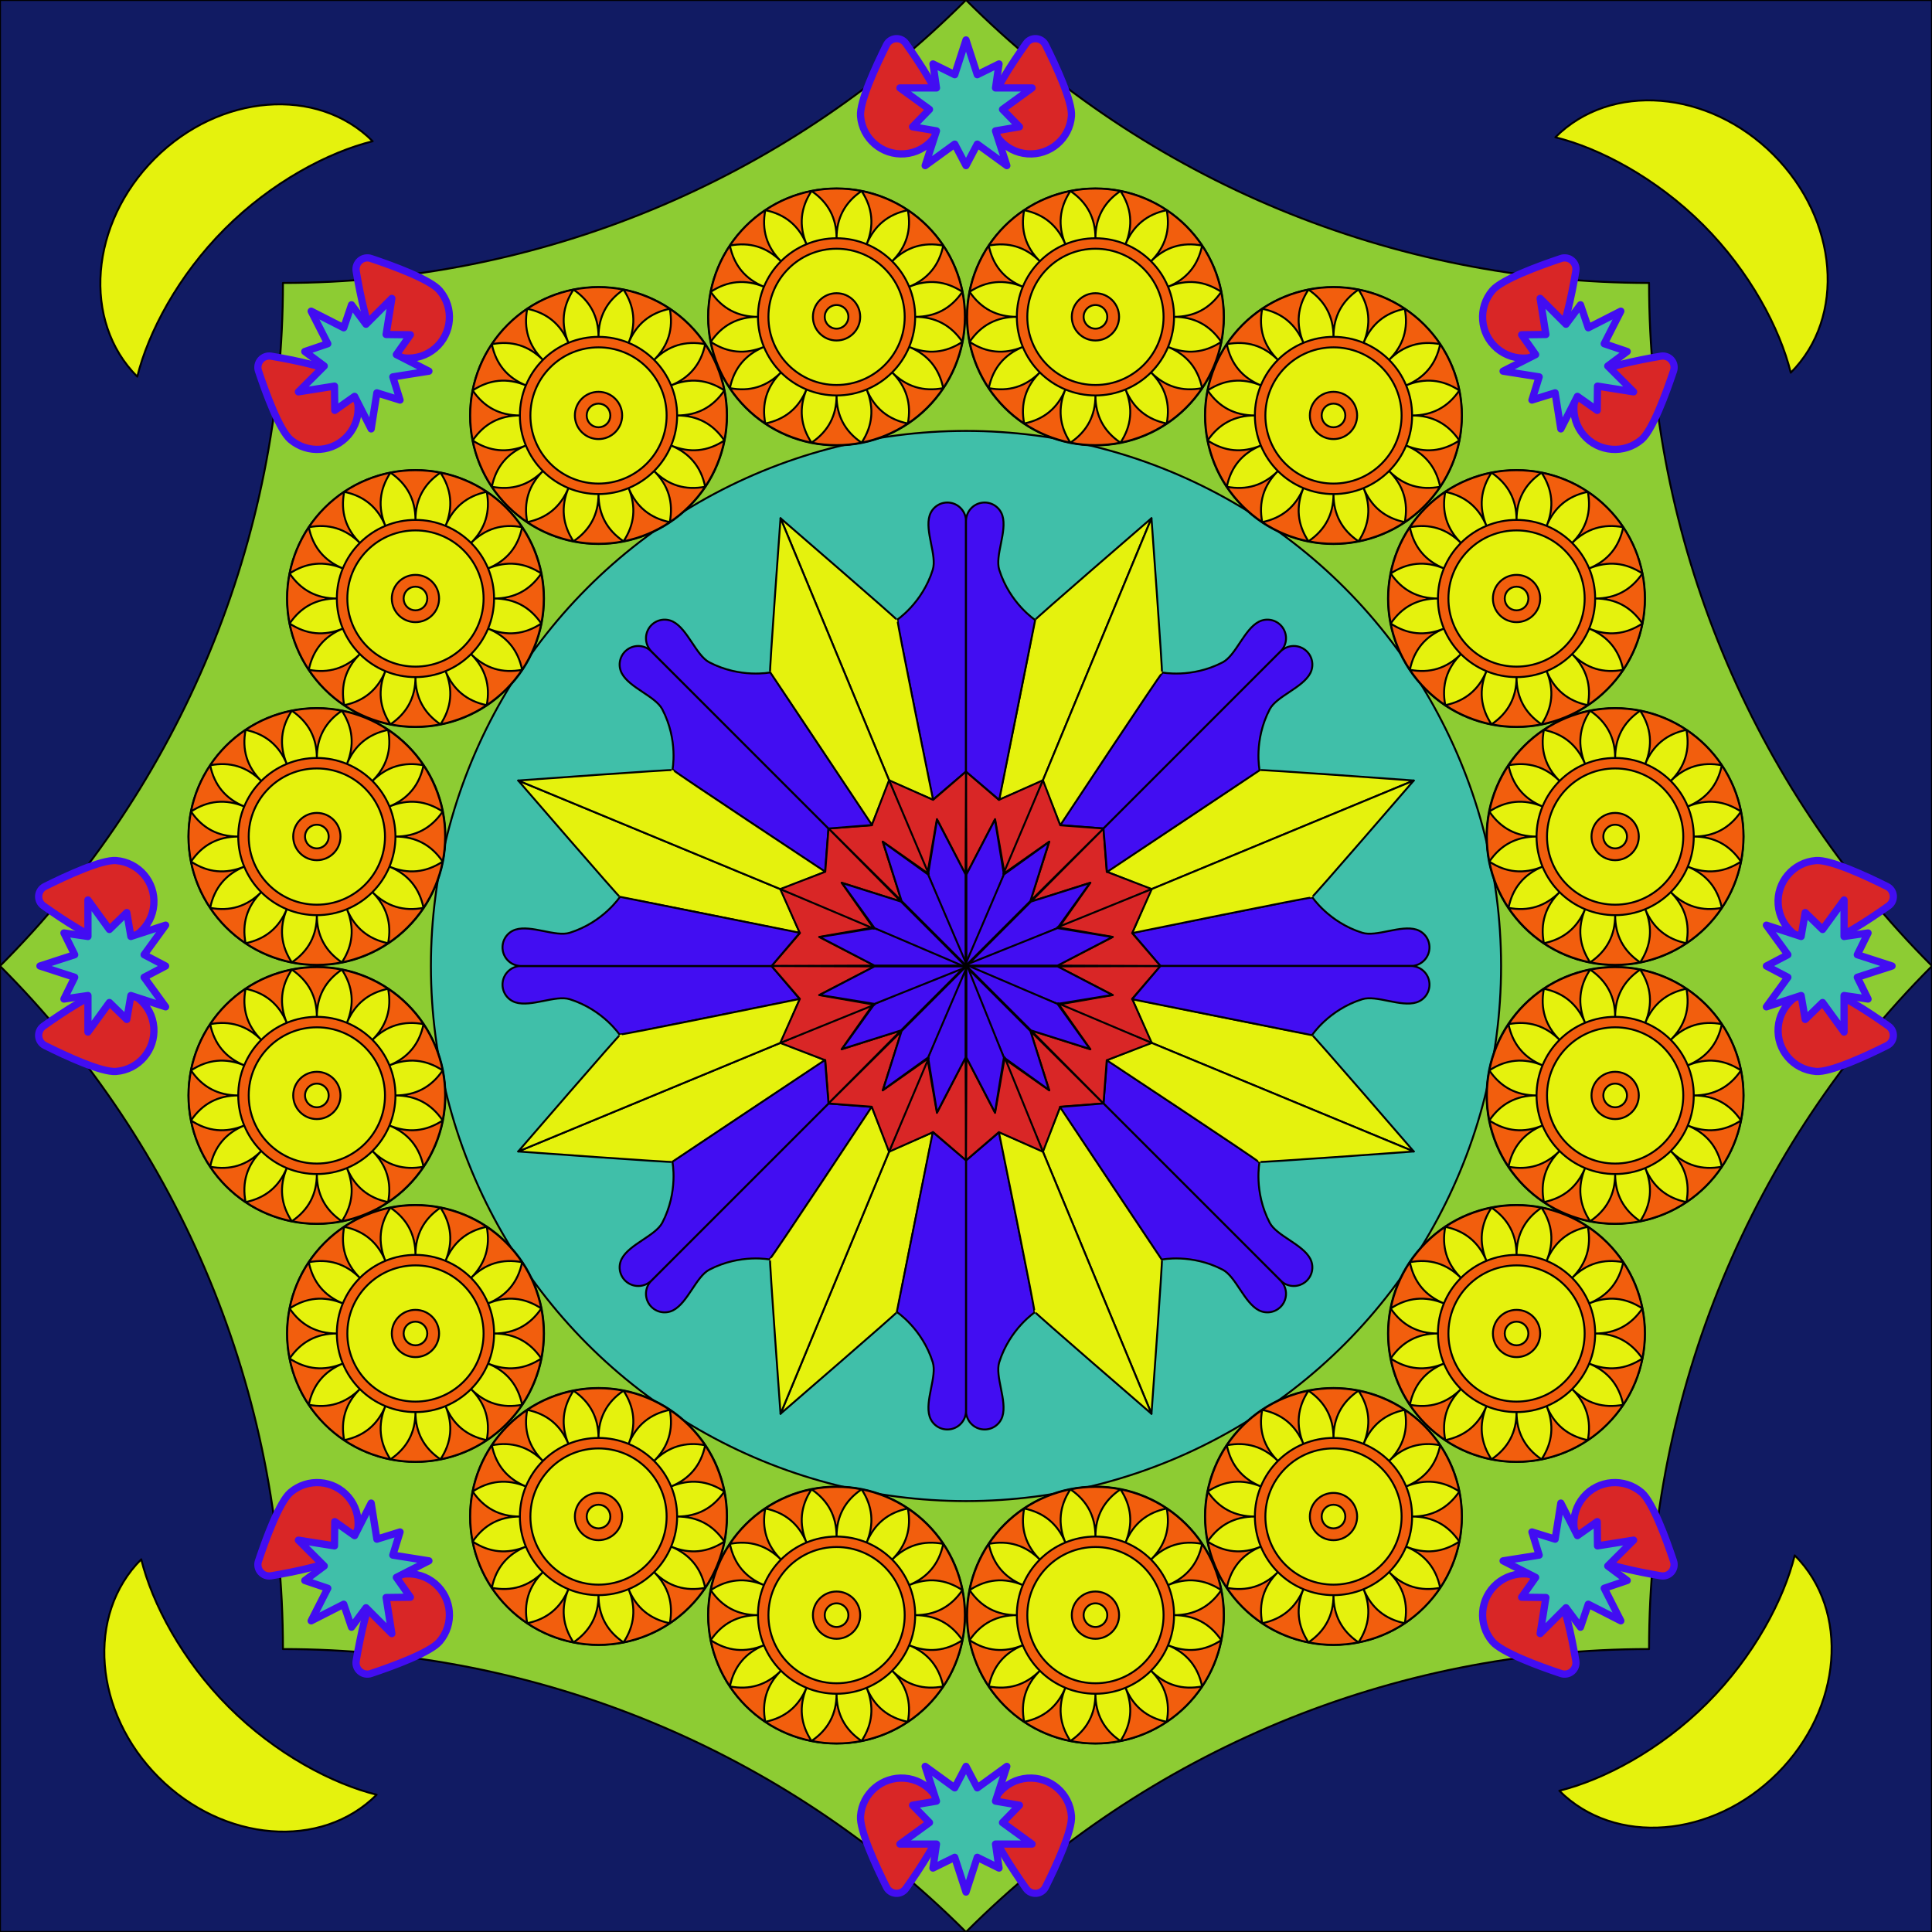
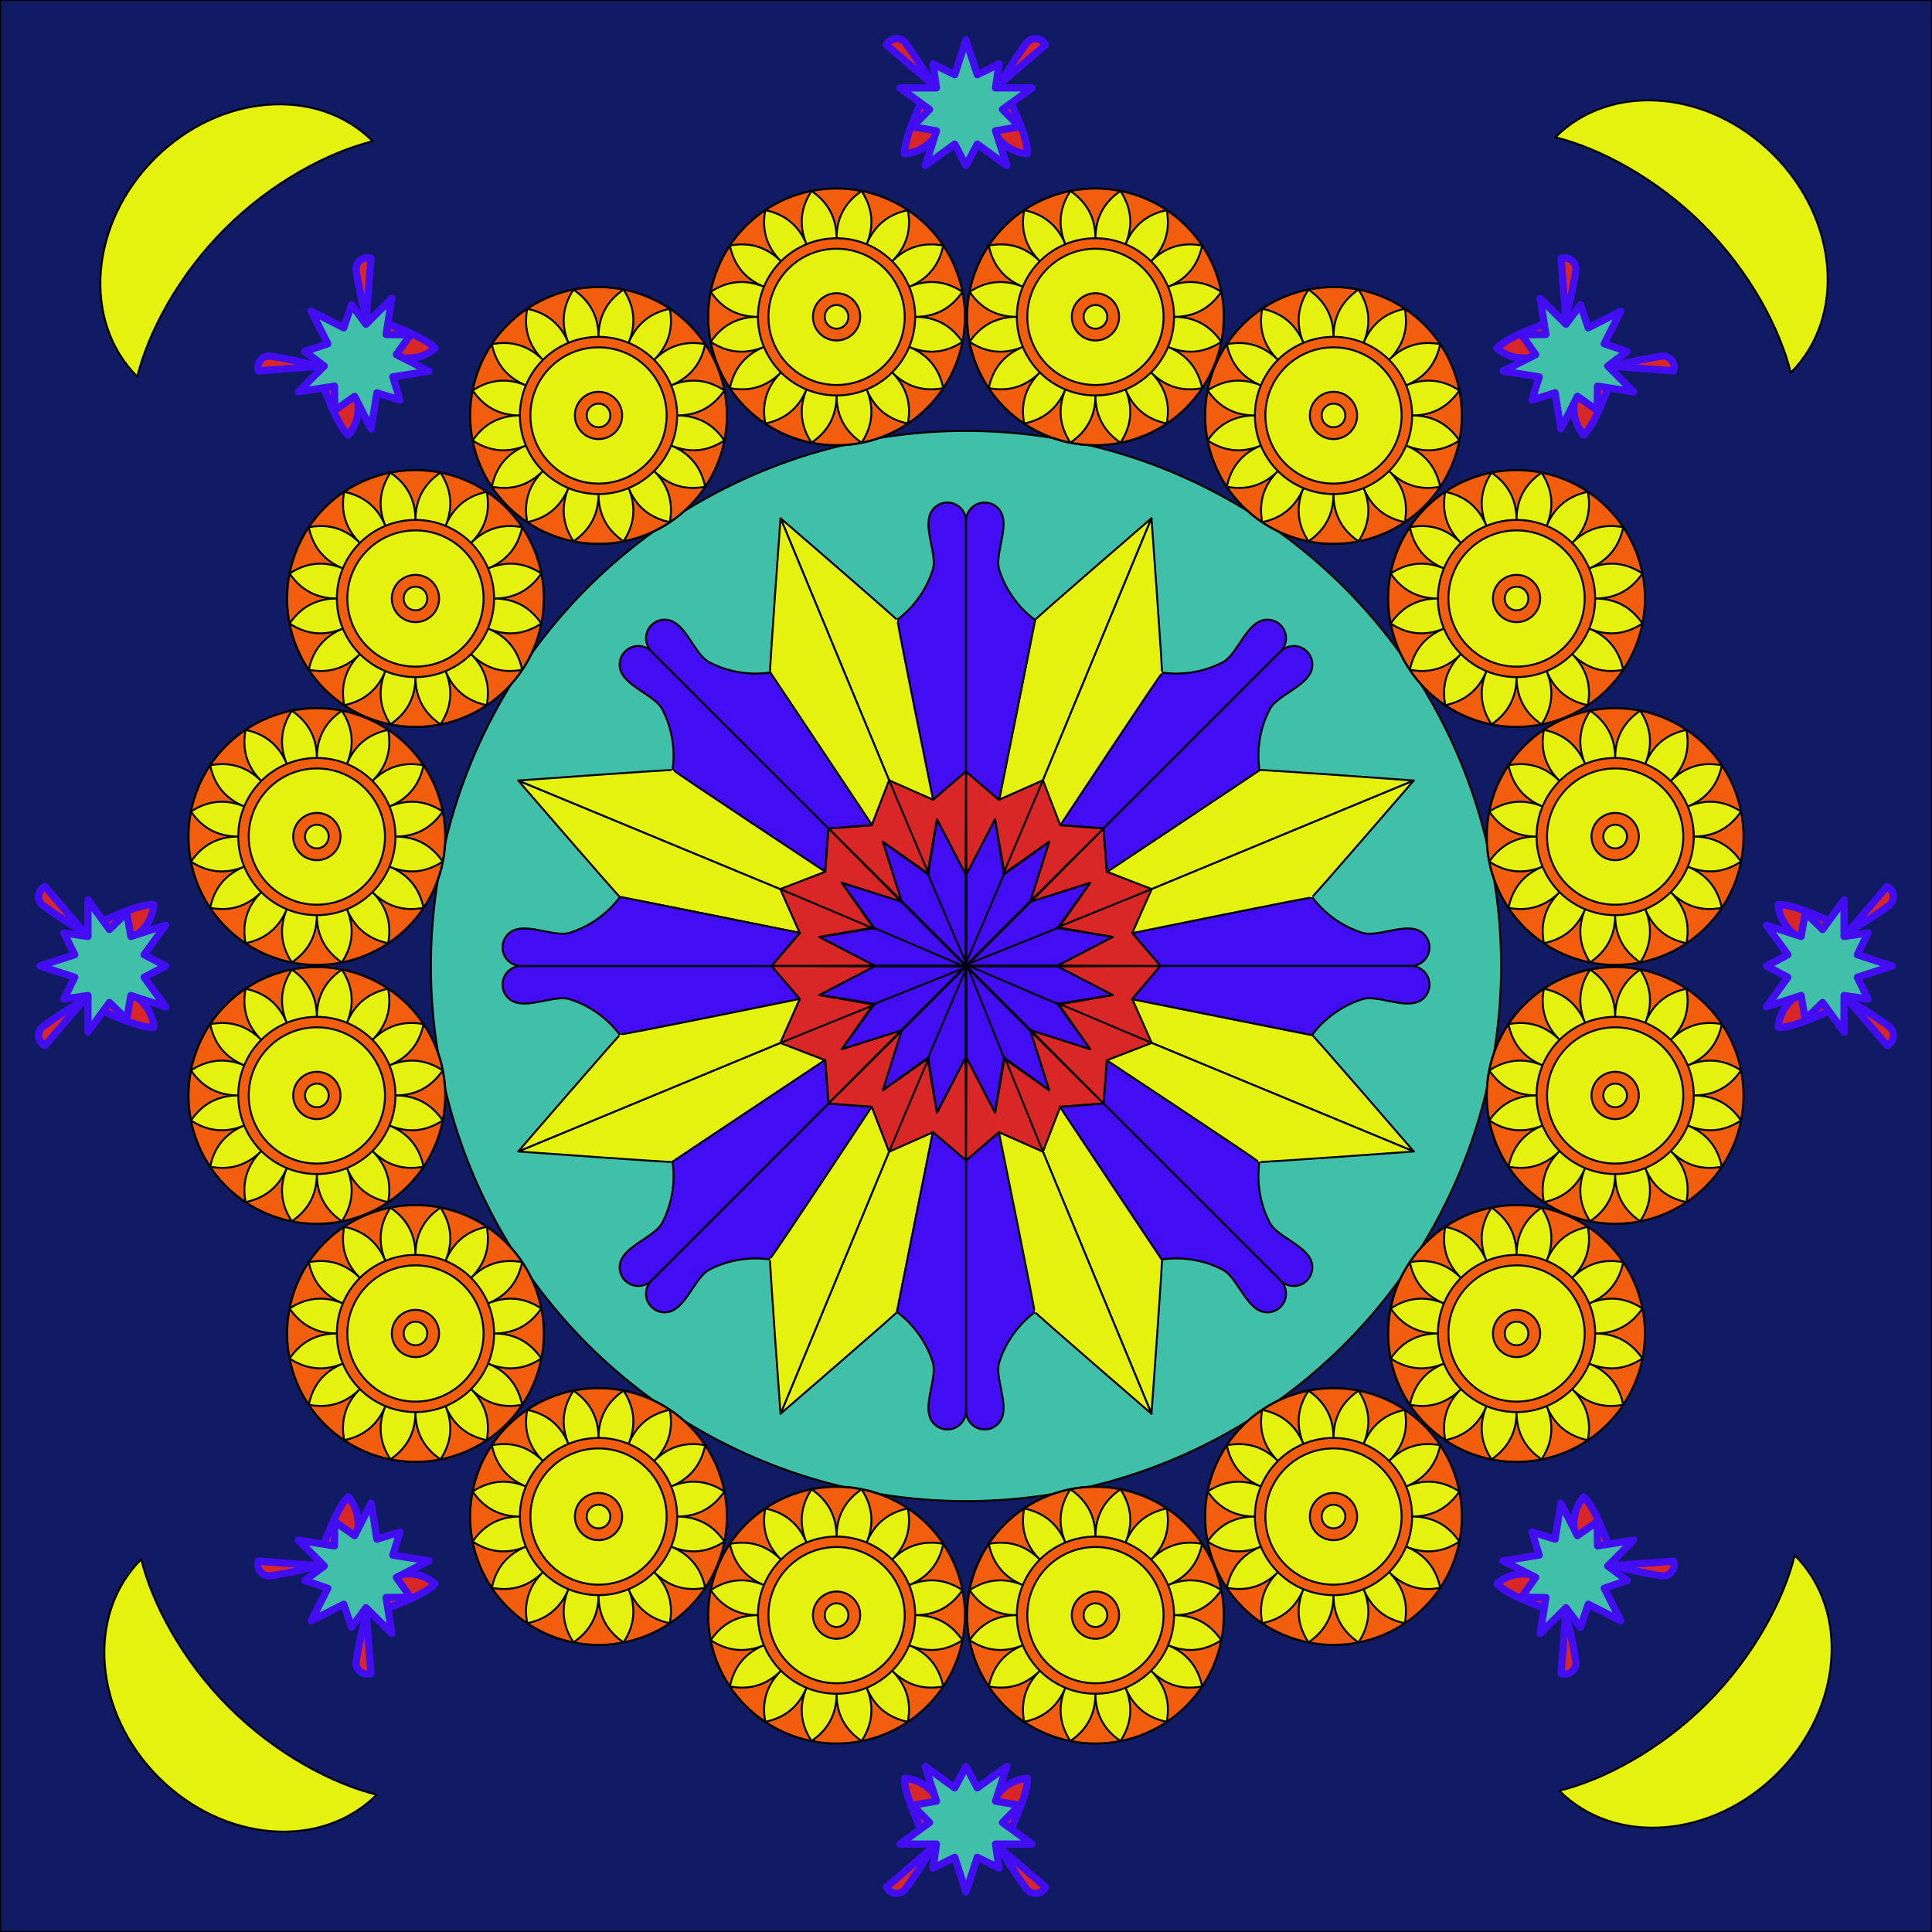
<svg xmlns="http://www.w3.org/2000/svg" xmlns:xlink="http://www.w3.org/1999/xlink" fill-rule="evenodd" stroke-linecap="round" stroke-linejoin="round" stroke-miterlimit="1.5" version="1.1" viewBox="-500 -500 1e3 1e3">
  <g stroke="#000">
    <rect x="-500" y="-500" width="1e3" height="1e3" fill="#111B63" />
-     <path d="m0-500c93.768 93.768 220.94 146.45 353.55 146.45 0 132.61 52.679 259.78 146.45 353.55-93.768 93.768-146.45 220.94-146.45 353.55-132.61 0-259.78 52.679-353.55 146.45-93.768-93.768-220.94-146.45-353.55-146.45 0-132.61-52.679-259.78-146.45-353.55 93.768-93.768 146.45-220.94 146.45-353.55 132.61 0 259.78-52.679 353.55-146.45z" fill="#8DCC33" />
    <circle r="276.96" fill="#40BFA9" />
    <g id="b">
      <path id="c" d="m426.89-307.1c28.661-28.661 24.631-79.229-8.994-112.85-33.625-33.625-84.193-37.656-112.85-8.995 22.814 5.618 52.2 21.042 76.503 45.346 24.303 24.303 39.728 53.689 45.345 76.503z" fill="#E5F20D" />
      <use transform="rotate(90)" xlink:href="#c" />
    </g>
    <use transform="rotate(180)" xlink:href="#b" />
  </g>
  <g id="a">
    <g id="f">
      <g id="e">
        <g id="d">
-           <path d="m41.16-476.75c-0.92-1.841-2.739-3.065-4.791-3.223-2.053-0.159-4.038 0.771-5.23 2.448-7.068 9.948-18.338 26.86-18.915 34.323-0.903 11.688 7.853 21.91 19.541 22.813s21.91-7.853 22.813-19.541c0.577-7.463-7.962-25.906-13.418-36.82z" fill="#D92626" stroke="#420DF2" stroke-width="3.75" />
+           <path d="m41.16-476.75c-0.92-1.841-2.739-3.065-4.791-3.223-2.053-0.159-4.038 0.771-5.23 2.448-7.068 9.948-18.338 26.86-18.915 34.323-0.903 11.688 7.853 21.91 19.541 22.813c0.577-7.463-7.962-25.906-13.418-36.82z" fill="#D92626" stroke="#420DF2" stroke-width="3.75" />
          <g stroke="#000">
            <circle cx="66.99" cy="-335.96" r="66.5" fill="#E5F20D" />
            <path d="m-17.2-86-18.615-93.095s13.151-8.62 18.615-26.017c2.294-7.303-4.192-19.91-1.639-28.037 1.426-4.54 5.952-7.361 10.657-6.639 4.704 0.721 8.178 4.768 8.178 9.528v129.62l-17.196 14.643z" fill="#420DF2" />
            <path d="m17.02-86s18.926-92.697 18.363-92.808c-0.563-0.112 60.622-52.962 60.622-52.962l-56.322 135.98-22.663 9.794z" fill="#E5F20D" />
            <path d="m0.21-47.36-0.21-53.28 17.016 14.643 22.812-10.155-19.785 48.792-5.001-28.66-14.832 28.66z" fill="#D92626" />
            <path d="m0.21 1.05v-48.412l14.775-28.374 4.632 28.374-19.407 48.412z" fill="#420DF2" />
            <path d="m79.95-401.12c-8.552-1.701-17.356-1.701-25.908 0 8.636 5.854 12.954 13.998 12.954 24.432-5.344 0-10.635 1.052-15.572 3.097-3.993-9.639-3.12-18.815 2.618-27.529-8.552 1.701-16.686 5.07-23.936 9.914 10.219 2.104 17.325 7.976 21.318 17.615-4.937 2.045-9.423 5.043-13.202 8.821-7.377-7.377-10.083-16.189-8.116-26.436-7.25 4.845-13.475 11.07-18.32 18.32 10.247-1.967 19.059 0.739 26.436 8.116-3.778 3.779-6.776 8.265-8.821 13.202-9.639-3.993-15.511-11.099-17.615-21.318-4.844 7.25-8.213 15.384-9.914 23.936 8.714-5.738 17.89-6.611 27.529-2.618-2.045 4.937-3.097 10.228-3.097 15.572-10.434 0-18.578-4.318-24.432-12.954-1.701 8.552-1.701 17.356 0 25.908 5.854-8.636 13.998-12.954 24.432-12.954 0 5.344 1.052 10.635 3.097 15.572-9.639 3.993-18.815 3.12-27.529-2.618 1.701 8.552 5.07 16.686 9.914 23.936 2.104-10.219 7.976-17.325 17.615-21.318 2.045 4.937 5.043 9.423 8.821 13.202-7.377 7.377-16.189 10.083-26.436 8.116 4.845 7.25 11.07 13.475 18.32 18.32-1.967-10.247 0.739-19.059 8.116-26.436 3.779 3.778 8.265 6.776 13.202 8.821-3.993 9.639-11.099 15.511-21.318 17.615 7.25 4.844 15.384 8.213 23.936 9.914-5.738-8.713-6.611-17.89-2.618-27.529 4.937 2.045 10.228 3.097 15.572 3.097 0 10.434-4.318 18.578-12.954 24.432 8.552 1.701 17.356 1.701 25.908 0-8.636-5.854-12.954-13.998-12.954-24.432 5.344 0 10.635-1.052 15.572-3.097 3.993 9.639 3.12 18.816-2.618 27.529 8.552-1.701 16.686-5.07 23.936-9.914-10.219-2.104-17.325-7.976-21.318-17.615 4.937-2.045 9.423-5.043 13.202-8.821 7.377 7.377 10.083 16.189 8.116 26.436 7.25-4.845 13.475-11.07 18.32-18.32-10.247 1.967-19.059-0.739-26.436-8.116 3.778-3.779 6.776-8.265 8.821-13.202 9.639 3.993 15.511 11.099 17.615 21.318 4.844-7.25 8.213-15.384 9.914-23.936-8.714 5.738-17.89 6.611-27.529 2.618 2.045-4.937 3.097-10.228 3.097-15.572 10.434 0 18.578 4.318 24.432 12.954 1.701-8.552 1.701-17.356 0-25.908-5.854 8.636-13.998 12.954-24.432 12.954 0-5.344-1.052-10.635-3.097-15.572 9.639-3.993 18.815-3.12 27.529 2.618-1.701-8.552-5.07-16.686-9.914-23.936-2.104 10.219-7.976 17.325-17.615 21.318-2.045-4.937-5.043-9.423-8.821-13.202 7.377-7.377 16.189-10.083 26.436-8.116-4.845-7.25-11.07-13.475-18.32-18.32 1.967 10.247-0.739 19.059-8.116 26.436-3.779-3.778-8.265-6.776-13.202-8.821 3.993-9.639 11.099-15.511 21.318-17.615-7.25-4.844-15.384-8.213-23.936-9.914 5.738 8.714 6.611 17.89 2.618 27.529-4.937-2.045-10.228-3.097-15.572-3.097 0-10.434 4.318-18.578 12.954-24.432zm-12.954 29.863c19.461 0 35.261 15.8 35.261 35.261s-15.8 35.261-35.261 35.261-35.261-15.8-35.261-35.261 15.8-35.261 35.261-35.261z" fill="#F25E0D" />
            <path d="m67-348.24c6.755 0 12.24 5.485 12.24 12.24s-5.485 12.24-12.24 12.24-12.24-5.485-12.24-12.24 5.485-12.24 12.24-12.24zm0 6.12c3.378 0 6.12 2.742 6.12 6.12s-2.742 6.12-6.12 6.12-6.12-2.742-6.12-6.12 2.742-6.12 6.12-6.12z" fill="#F25E0D" />
          </g>
        </g>
        <use transform="scale(-1,1)" xlink:href="#d" />
        <path d="m0-479.32 5.841 17.976 11.255-5.555-1.805 12.421h18.901l-15.291 11.109 8.761 8.988-12.371 2.122 5.841 17.976-15.291-11.11-5.841 11.11-5.841-11.11-15.291 11.11 5.841-17.976-12.371-2.122 8.761-8.988-15.291-11.109h18.901l-1.805-12.421 11.255 5.555 5.841-17.976z" fill="#40BFA9" stroke="#420df2" stroke-width="3.75" />
      </g>
      <use transform="rotate(45)" xlink:href="#e" />
    </g>
    <use transform="rotate(90)" xlink:href="#f" />
  </g>
  <use transform="rotate(180)" xlink:href="#a" />
</svg>